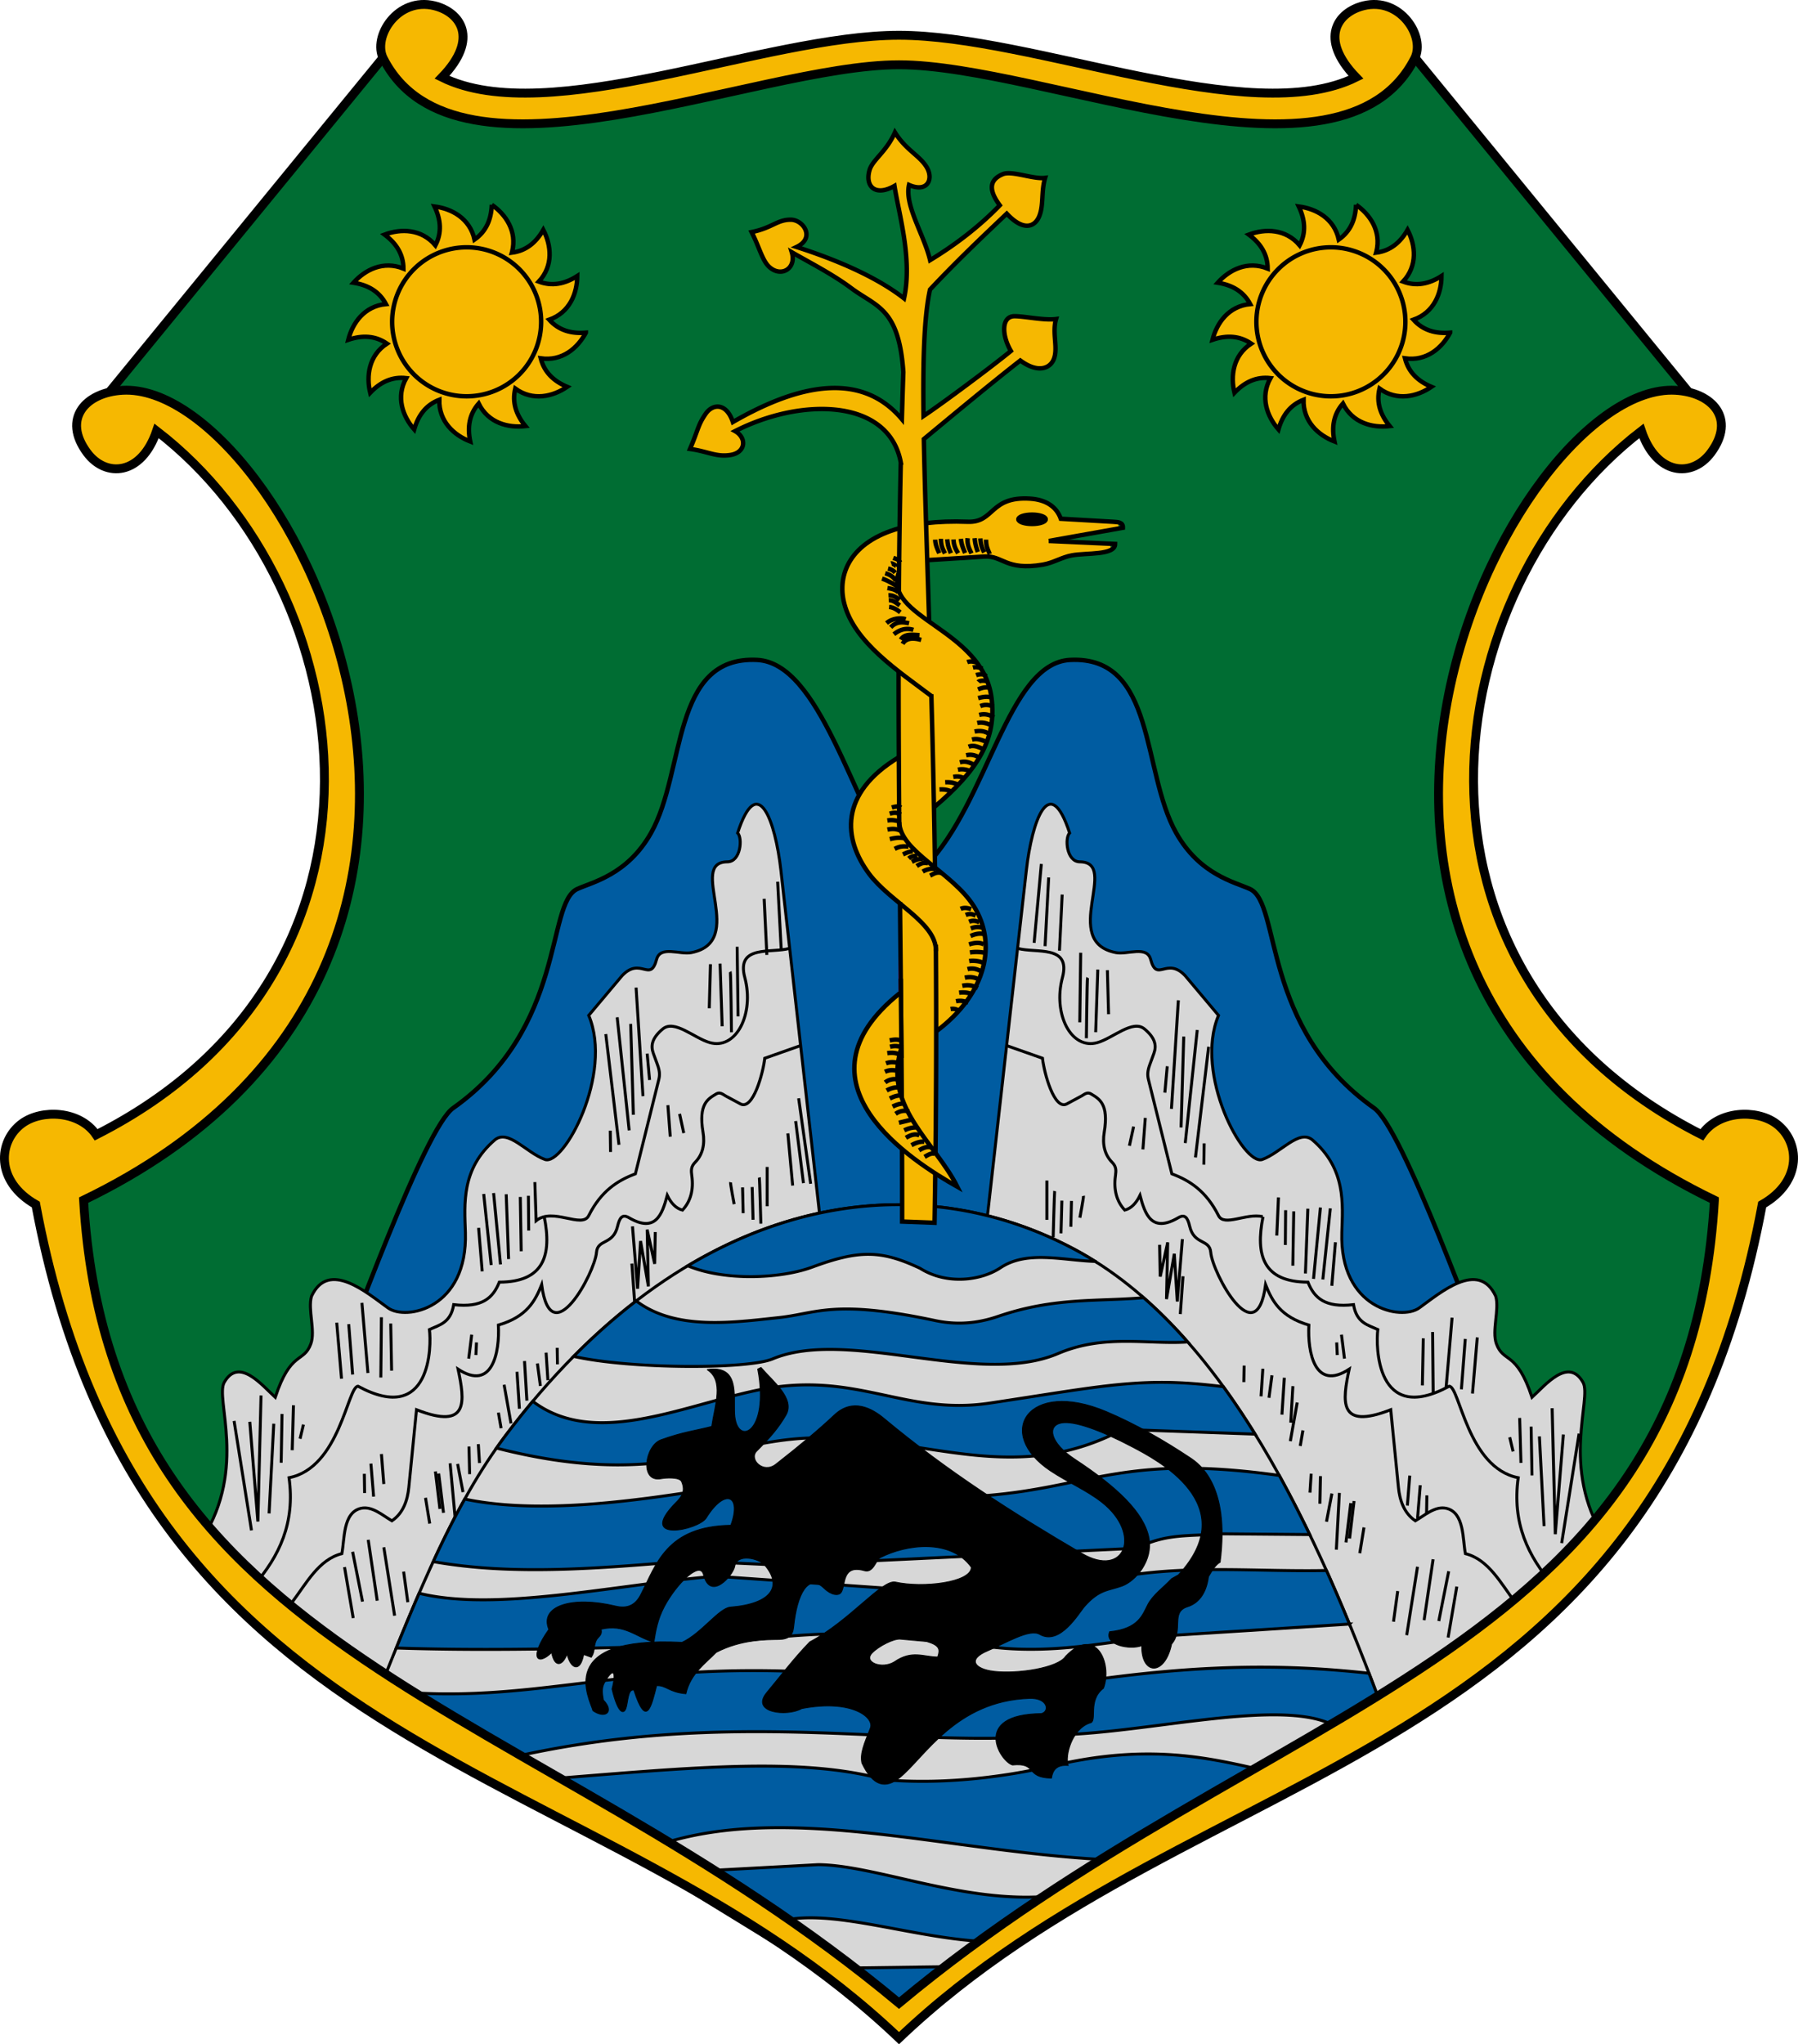
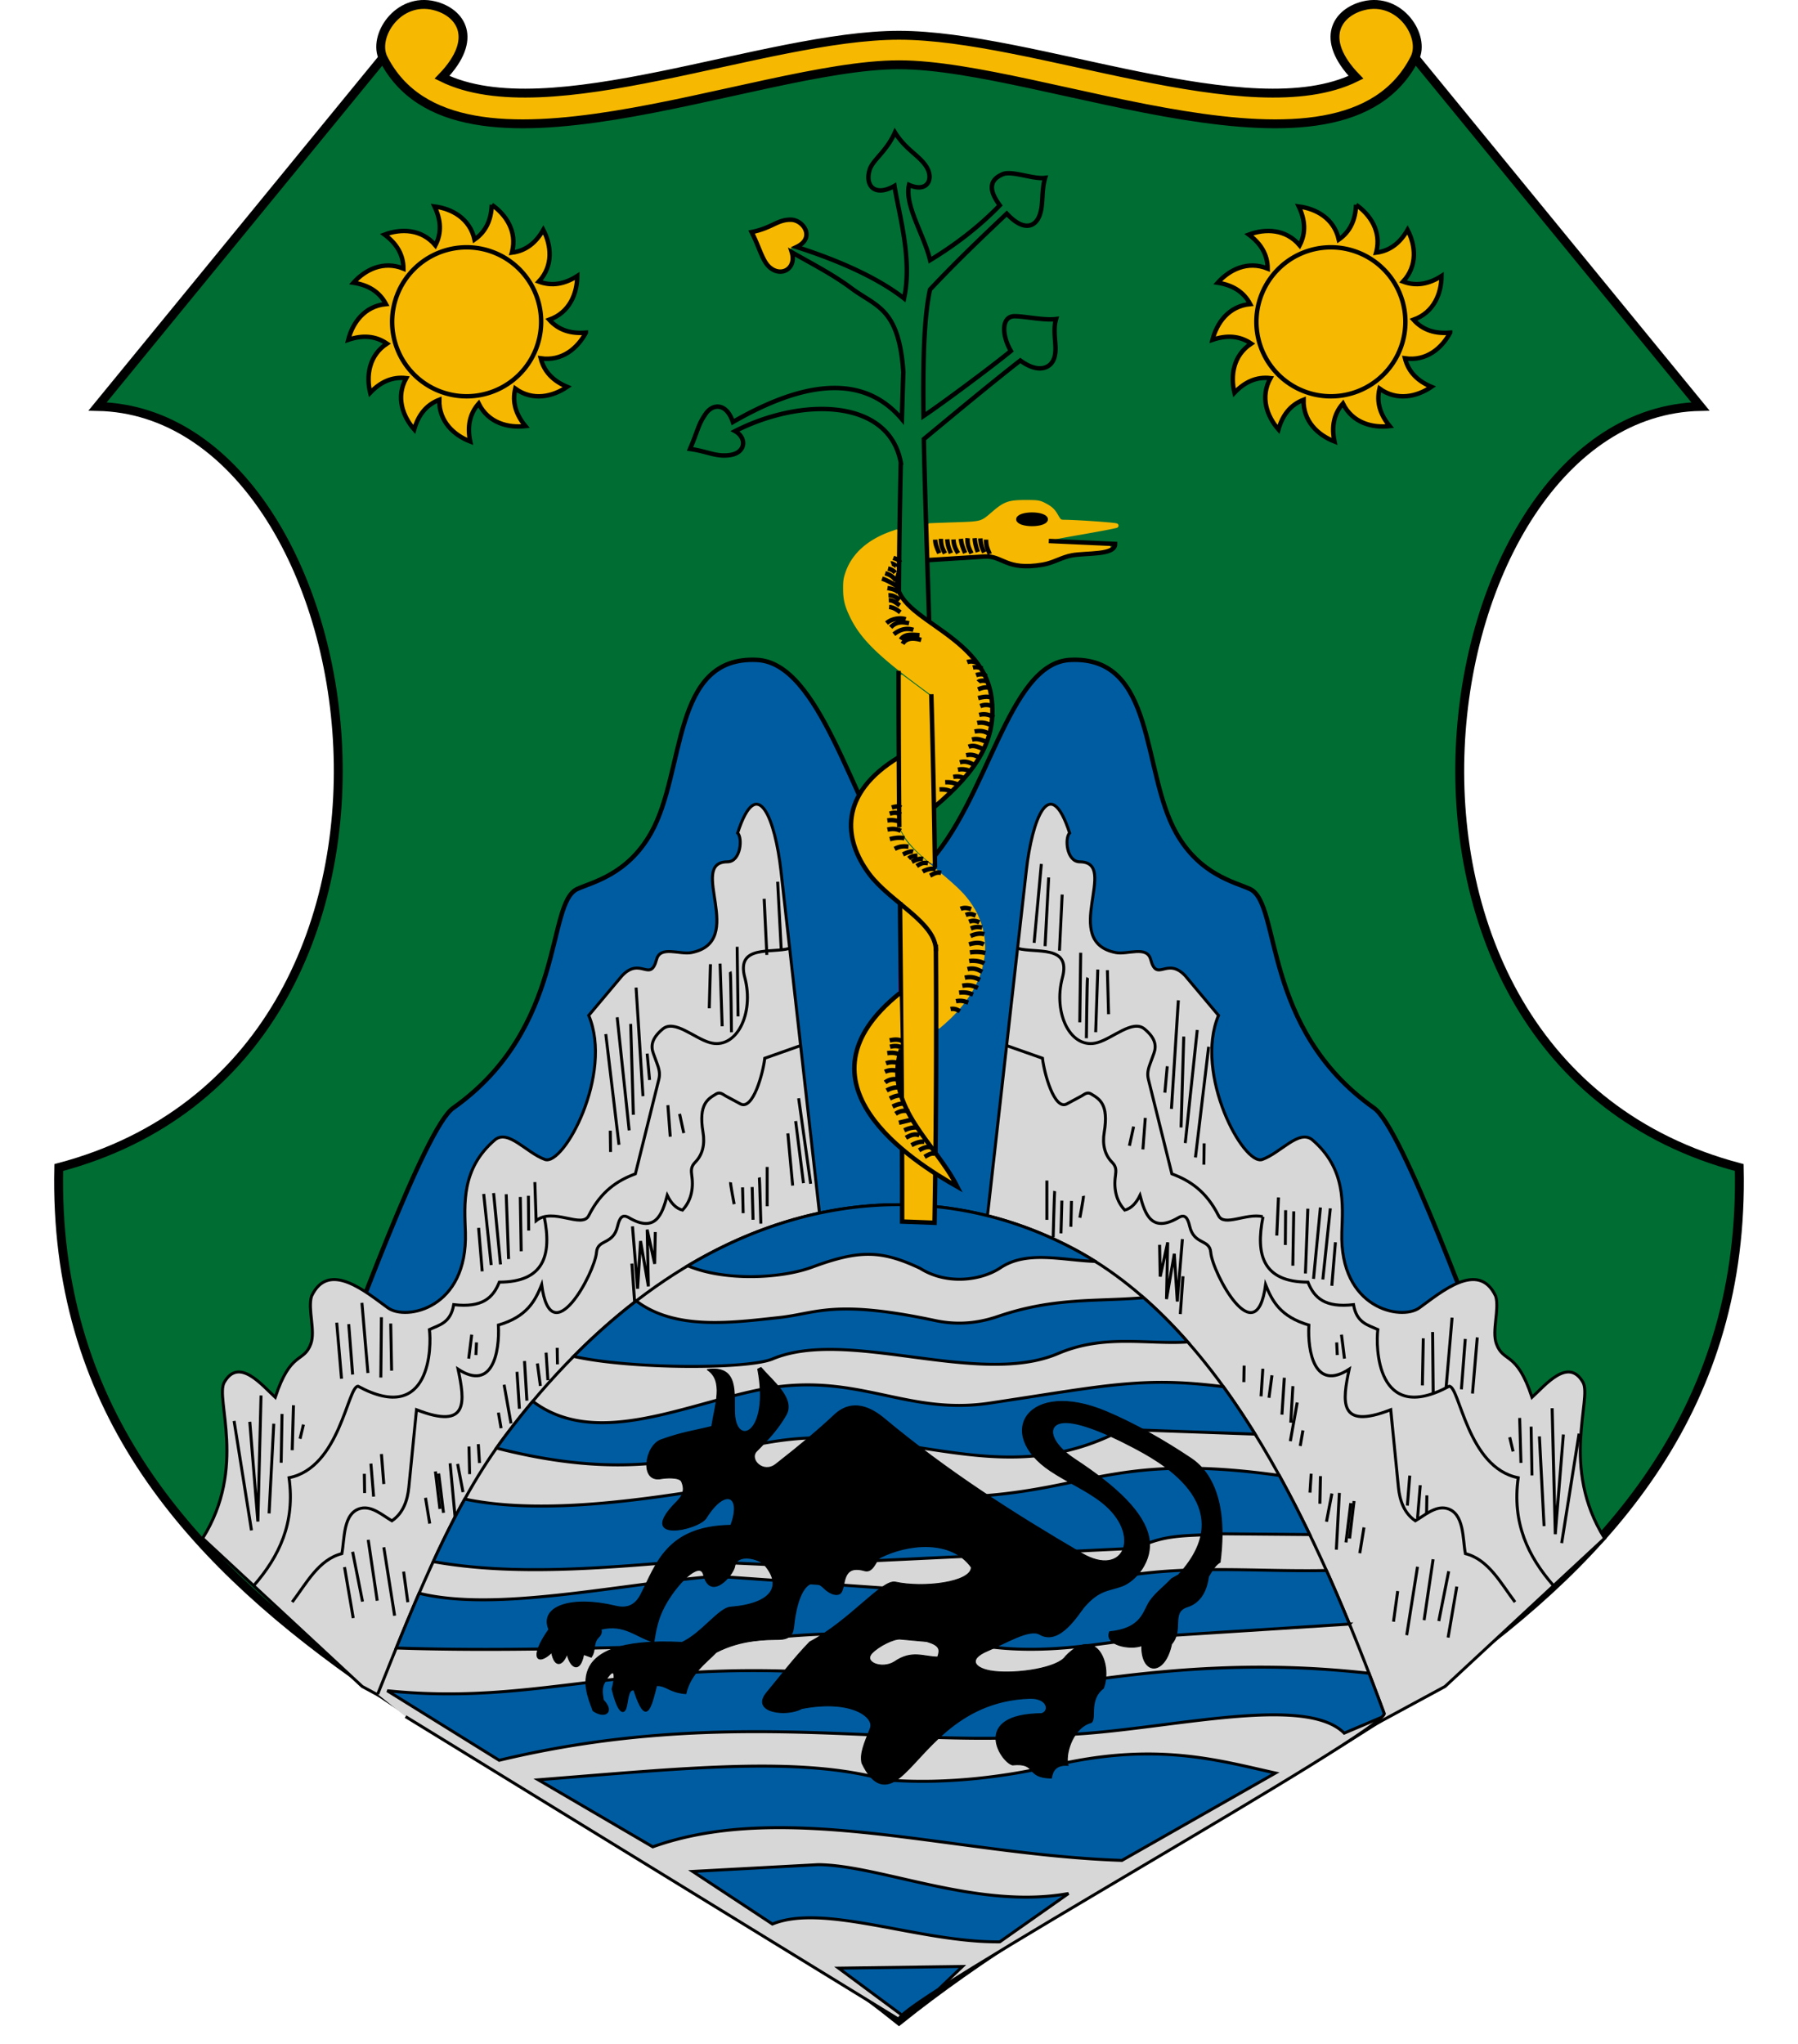
<svg xmlns="http://www.w3.org/2000/svg" width="607.478" height="690.67">
  <path d="M-2614.384 497.991c140.376-37.113 106.644-255.263 13.118-257.128l101.802-124.366c-1.455 42.786 111.381 9.848 168.97 4.723 57.588 5.125 170.424 38.063 168.97-4.723l101.801 124.366c-93.525 1.865-127.257 220.015 13.119 257.128 3.535 159.953-175.422 201.143-283.89 288.205-108.47-87.062-287.425-128.252-283.89-288.205z" style="color:#000;clip-rule:nonzero;display:inline;overflow:visible;visibility:visible;opacity:1;isolation:auto;mix-blend-mode:normal;color-interpolation:sRGB;color-interpolation-filters:linearRGB;solid-color:#000;solid-opacity:1;fill:#006d33;fill-opacity:1;fill-rule:evenodd;stroke:#000;stroke-width:3;stroke-linecap:butt;stroke-linejoin:miter;stroke-miterlimit:4;stroke-dasharray:none;stroke-dashoffset:0;stroke-opacity:1;marker:none;color-rendering:auto;image-rendering:auto;shape-rendering:auto;text-rendering:auto;enable-background:accumulate" transform="translate(2634.233 -103.534)" />
  <path style="color:#000;clip-rule:nonzero;display:inline;overflow:visible;visibility:visible;opacity:1;isolation:auto;mix-blend-mode:normal;color-interpolation:sRGB;color-interpolation-filters:linearRGB;solid-color:#000;solid-opacity:1;fill:#f6b801;fill-opacity:1;fill-rule:evenodd;stroke:#000;stroke-width:3;stroke-linecap:butt;stroke-linejoin:miter;stroke-miterlimit:4;stroke-dasharray:none;stroke-dashoffset:0;stroke-opacity:1;marker:none;color-rendering:auto;image-rendering:auto;shape-rendering:auto;text-rendering:auto;enable-background:accumulate" d="M-2156.277 123.32c3.783-7.417-4.9-20.911-17.25-17.847-8.718 2.164-15.284 11.007-2.569 24.175-35.827 17.705-109.095-14.2-154.398-14.2-45.304 0-118.571 31.905-154.399 14.2 12.716-13.168 6.149-22.01-2.57-24.175-12.349-3.064-21.032 10.43-17.249 17.846 24.673 48.364 125.246 2.1 174.218 2.1 48.97 0 149.544 46.264 174.217-2.1z" transform="translate(2634.233 -103.534)" />
  <path style="color:#000;clip-rule:nonzero;display:inline;overflow:visible;visibility:visible;opacity:1;isolation:auto;mix-blend-mode:normal;color-interpolation:sRGB;color-interpolation-filters:linearRGB;solid-color:#000;solid-opacity:1;fill:#005ca1;fill-opacity:1;fill-rule:evenodd;stroke:#000;stroke-width:1.5;stroke-linecap:butt;stroke-linejoin:miter;stroke-miterlimit:4;stroke-dasharray:none;stroke-dashoffset:0;stroke-opacity:1;marker:none;color-rendering:auto;image-rendering:auto;shape-rendering:auto;text-rendering:auto;enable-background:accumulate" d="M-2125.363 579.884c-10.102-26.224-35.156-95.65-44.716-102.044-38.182-27.104-31.24-69.095-41.85-73.953-5.107-2.339-16.943-4.787-24.914-18.93-11.769-20.881-6.723-59.93-35.853-58.463-21.218 1.068-27.655 48.06-48.792 69.654l-9.006 2.006c-15.978-23.887-26.715-70.592-47.933-71.66-29.13-1.467-24.084 37.582-35.853 58.463-7.97 14.143-19.807 16.591-24.915 18.93-10.61 4.858-3.666 46.85-41.849 73.953-9.56 6.393-34.614 75.82-44.716 102.044" transform="translate(2634.233 -103.534)" />
  <path style="color:#000;clip-rule:nonzero;display:inline;overflow:visible;visibility:visible;opacity:1;isolation:auto;mix-blend-mode:normal;color-interpolation:sRGB;color-interpolation-filters:linearRGB;solid-color:#000;solid-opacity:1;fill:#d7d7d7;fill-opacity:1;fill-rule:evenodd;stroke:#000;stroke-width:1;stroke-linecap:butt;stroke-linejoin:miter;stroke-miterlimit:4;stroke-dasharray:none;stroke-dashoffset:0;stroke-opacity:1;marker:none;color-rendering:auto;image-rendering:auto;shape-rendering:auto;text-rendering:auto;enable-background:accumulate" d="M-1716.069 964.849-1730.4 837.58c-1.889-16.775-7.832-33.466-14.619-12.612 1.72 1.639 1.088 9.725-3.44 9.745-13.659.063 6.833 26.948-12.181 30.67-3.918.768-10.479-2.46-11.753 2.294-2.146 8.009-5.373-1.017-11.609 5.446l-11.322 13.472c8.349 19.836-8.47 50.982-14.808 48.673-6.274-2.284-12.293-10.215-16.823-6.688-11.518 9.834-10.332 21.799-10.033 31.315.81 25.819-20.04 29.914-26.146 25.538-7.115-5.098-20.072-16.395-25.843-3.952-1.33 4.417 1.388 11.672-.237 16.09-2.426 6.595-6.77 2.143-12.025 18.062-4.528-4.17-12.3-13.695-17.228-5.067-3.149 5.51 7.755 28.763-7.297 52.698l53.914 50.063 26.957 14.593 44.794-62.63" transform="translate(1994.233 -543.534)" />
  <path style="color:#000;clip-rule:nonzero;display:inline;overflow:visible;visibility:visible;opacity:1;isolation:auto;mix-blend-mode:normal;color-interpolation:sRGB;color-interpolation-filters:linearRGB;solid-color:#000;solid-opacity:1;fill:none;fill-opacity:1;fill-rule:evenodd;stroke:#000;stroke-width:1;stroke-linecap:butt;stroke-linejoin:miter;stroke-miterlimit:4;stroke-dasharray:none;stroke-dashoffset:0;stroke-opacity:1;marker:none;color-rendering:auto;image-rendering:auto;shape-rendering:auto;text-rendering:auto;enable-background:accumulate" d="M-1727.432 863.94c-6.21 1.784-18.165-1.348-15.151 9.9 3.254 12.146-2.861 24.534-11.896 21.929-5.214-1.504-11.872-7.893-15.836-4.587-3.79 3.161-4.087 5.757-3.154 8.313l1.362 3.726c.857 2.344.8 3.67.43 5.16l-7.883 31.745c-5.981 2.221-11.58 5.789-15.765 14.117-2.272 4.522-12.134-2.938-17.771 1.72l-.43-13.042M-1723.733 896.796l-12.114 4.275c-.545 4.913-3.957 17.715-8.229 15.42l-4.956-2.664c-.998-.578-1.963-1.464-3.196-.717-2.805 1.701-6.083 3.37-4.484 12.941.684 4.097-.123 7.602-2.657 10.176-1.415 1.437-1.385 2.71-1.13 4.544.668 4.772-.435 8.711-3.152 11.609-2.131-.548-3.822-2.272-5.142-4.981-1.713 6.392-3.916 12.823-12.916 7.56-2.18-1.273-3.156-.194-3.87 2.867-1.502 6.444-6.748 4.205-7.124 8.851-.554 6.84-15.352 34.628-18.53 10.927-2.22 5.486-4.965 10.785-14.619 13.616.498 9.248-2.052 22.445-13.615 14.905 2.252 10.747 3.814 20.683-14.046 13.7l-2.597 26.227c-.427 4.315-1.864 8.706-5.715 11.298-3.078-1.786-6.677-5.083-10.463-4.216-6.174 1.414-5.482 10.533-6.449 15.31-7.804 1.948-11.976 10.038-16.768 16.364M-1915.14 1023.61l5.876 36.977M-1909.837 1023.897l2.73 33.69 1.067-42.576M-1901.74 1024.542l-1.576 30.312M-1898.945 1021.245l-.287 16.482M-1895.075 1018.307l-.43 15.192M-1891.707 1024.828l-1.147 4.801" transform="translate(1994.233 -543.534)" />
  <path style="color:#000;clip-rule:nonzero;display:inline;overflow:visible;visibility:visible;opacity:1;isolation:auto;mix-blend-mode:normal;color-interpolation:sRGB;color-interpolation-filters:linearRGB;solid-color:#000;solid-opacity:1;fill:none;fill-opacity:1;fill-rule:evenodd;stroke:#000;stroke-width:1;stroke-linecap:butt;stroke-linejoin:miter;stroke-miterlimit:4;stroke-dasharray:none;stroke-dashoffset:0;stroke-opacity:1;marker:none;color-rendering:auto;image-rendering:auto;shape-rendering:auto;text-rendering:auto;enable-background:accumulate" d="M-1810.363 954.615c2.62 12.952-.027 22.073-15.174 22.103-2.122 5.338-5.763 8.708-15.404 7.601-1.036 6.204-4.852 6.85-8.21 8.412.718 5.348.676 32.6-24.119 19.153-3.547.077-6.16 27.564-23.308 30.91 2.123 15.28-3.307 26.582-11.944 36.482M-1880.465 990.4l1.622 18.95M-1876.411 990.906l1.317 17.026M-1871.952 983.711l2.027 23.714M-1865.365 988.576l-.203 20.37M-1862.223 990.704l.304 15.91M-1871.141 1041.476l.1 6.486M-1868.912 1038.03l.912 11.148M-1865.365 1034.788l.81 10.134M-1877.83 1072.994l2.939 17.228M-1875.094 1067.825l3.344 16.823M-1869.824 1063.772l3.04 20.572M-1864.554 1066.305l3.648 23.106M-1857.866 1074.514l1.42 10.337M-1850.467 1049.584l1.418 8.715M-1847.123 1040.666l1.52 12.667M-1846.008 1041.375l1.621 13.276M-1842.158 1037.93l2.027 21.89M-1839.624 1038.132l1.824 9.526M-1835.773 1032.254l.203 9.324M-1832.631 1031.443l.405 6.385M-1834.86 994.453l-1.014 8.108M-1833.24 997.088l-.202 4.257M-1825.841 1020.802l.912 5.27M-1823.916 1011.378l2.331 13.073M-1819.558 1007.02l.81 12.465M-1817.024 1003.371l.81 13.378M-1812.667 1004.182l1.014 7.6M-1809.728 1000.534l.608 9.323M-1805.978 998.912l.101 5.574M-1832.53 958.375l1.216 14.695M-1830.807 946.924l2.534 24.018M-1827.463 946.62l2.331 24.12M-1823.206 947.025l.81 21.89M-1818.443 947.937l.304 18.343M-1815.707 947.532l.101 11.756M-1780.744 970.435l.912 12.77M-1780.541 957.869l1.723 21.079 1.013-16.113 2.635 15.302-.405-19.153 2.533 11.553.203-10.743M-1747.402 942.971c-.102.507 1.216 7.398 1.216 7.398M-1743.349 944.694l.203 8.716M-1740.106 944.593l.304 11.046M-1737.673 941.35c.101.405.506 15.607.506 15.607M-1735.039 937.803v13.276M-1728.046 926.453l1.622 17.633M-1725.41 922.298l2.634 20.977M-1724.398 914.596l4.054 28.882M-1768.583 916.926l.81 10.641M-1764.63 919.865l1.418 6.486M-1788.04 925.54l.1 7.196M-1789.56 892.908l4.458 37.396M-1785.71 887.233l4.054 38.206M-1781.15 889.463l.913 30.706M-1779.325 877.2l2.33 36.686M-1775.575 899.495l.81 8.919M-1754.192 869.295l-.406 14.898M-1750.95 869.093l.71 21.18M-1747.504 871.829c.203.405.406 20.471.406 20.471M-1745.173 863.418l.304 23.511M-1736.052 847.203l.912 18.95M-1731.492 841.426l1.217 23.208" transform="translate(1994.233 -543.534)" />
  <path d="m-1661.796 964.849 14.332-127.268c1.89-16.775 7.832-33.466 14.619-12.612-1.719 1.639-1.088 9.725 3.44 9.745 13.659.063-6.833 26.948 12.182 30.67 3.917.768 10.478-2.46 11.752 2.294 2.146 8.009 5.373-1.017 11.609 5.446l11.322 13.472c-8.349 19.836 8.47 50.982 14.808 48.673 6.274-2.284 12.294-10.215 16.823-6.688 11.518 9.834 10.332 21.799 10.033 31.315-.81 25.819 20.04 29.914 26.146 25.538 7.115-5.098 20.073-16.395 25.843-3.952 1.33 4.417-1.388 11.672.237 16.09 2.427 6.595 6.77 2.143 12.025 18.062 4.528-4.17 12.3-13.695 17.228-5.067 3.149 5.51-7.755 28.763 7.297 52.698l-53.914 50.063-26.957 14.593-44.794-62.63" style="color:#000;clip-rule:nonzero;display:inline;overflow:visible;visibility:visible;opacity:1;isolation:auto;mix-blend-mode:normal;color-interpolation:sRGB;color-interpolation-filters:linearRGB;solid-color:#000;solid-opacity:1;fill:#d7d7d7;fill-opacity:1;fill-rule:evenodd;stroke:#000;stroke-width:1;stroke-linecap:butt;stroke-linejoin:miter;stroke-miterlimit:4;stroke-dasharray:none;stroke-dashoffset:0;stroke-opacity:1;marker:none;color-rendering:auto;image-rendering:auto;shape-rendering:auto;text-rendering:auto;enable-background:accumulate" transform="translate(1994.233 -543.534)" />
  <path d="M-1650.432 863.94c6.21 1.784 18.164-1.348 15.15 9.9-3.254 12.146 2.861 24.534 11.896 21.929 5.215-1.504 11.872-7.893 15.837-4.587 3.79 3.161 4.087 5.757 3.153 8.313l-1.362 3.726c-.856 2.344-.8 3.67-.43 5.16l7.883 31.745c5.981 2.221 11.58 5.789 15.765 14.117 1.925 3.831 9.3-.94 14.936.348M-1654.132 896.796l12.114 4.275c.545 4.913 3.958 17.715 8.229 15.42l4.957-2.664c.997-.578 1.962-1.464 3.195-.717 2.805 1.701 6.084 3.37 4.485 12.941-.685 4.097.123 7.602 2.656 10.176 1.415 1.437 1.386 2.71 1.13 4.544-.667 4.772.435 8.711 3.152 11.609 2.132-.548 3.822-2.272 5.142-4.981 1.713 6.392 3.917 12.823 12.917 7.56 2.178-1.273 3.156-.194 3.87 2.867 1.502 6.444 6.747 4.205 7.123 8.851.554 6.84 15.352 34.628 18.53 10.927 2.22 5.486 4.966 10.785 14.62 13.616-.498 9.248 2.05 22.445 13.615 14.905-2.253 10.747-3.815 20.683 14.045 13.7l2.597 26.227c.427 4.315 1.865 8.706 5.715 11.298 3.078-1.786 6.677-5.083 10.463-4.216 6.175 1.414 5.482 10.533 6.45 15.31 7.803 1.948 11.976 10.038 16.768 16.364M-1460.725 1027.903l-5.876 36.977M-1466.027 1028.19l-2.731 33.69-1.067-42.576M-1474.125 1028.835l1.577 30.312M-1476.92 1025.538l.287 16.482M-1480.79 1022.6l.43 15.192M-1484.157 1029.121l1.146 4.802" style="color:#000;clip-rule:nonzero;display:inline;overflow:visible;visibility:visible;opacity:1;isolation:auto;mix-blend-mode:normal;color-interpolation:sRGB;color-interpolation-filters:linearRGB;solid-color:#000;solid-opacity:1;fill:none;fill-opacity:1;fill-rule:evenodd;stroke:#000;stroke-width:1;stroke-linecap:butt;stroke-linejoin:miter;stroke-miterlimit:4;stroke-dasharray:none;stroke-dashoffset:0;stroke-opacity:1;marker:none;color-rendering:auto;image-rendering:auto;shape-rendering:auto;text-rendering:auto;enable-background:accumulate" transform="translate(1994.233 -543.534)" />
  <path d="M-1567.502 954.615c-2.62 12.952.027 22.073 15.174 22.103 2.122 5.338 5.763 8.708 15.404 7.601 1.037 6.204 4.852 6.85 8.21 8.412-.718 5.348-.676 32.6 24.119 19.153 3.548.077 6.16 27.564 23.309 30.91-2.123 15.28 3.306 26.582 11.943 36.482M-1495.113 995.396l-1.622 18.952M-1499.167 995.903l-1.317 17.026M-1503.626 988.708l-2.027 23.714M-1510.213 993.572l.202 20.37M-1513.355 995.7l-.304 15.911M-1512.15 1048.766l-.101 6.486M-1514.38 1045.32l-.912 11.148M-1517.927 1042.078l-.81 10.134M-1502.035 1079.567l-2.939 17.228M-1504.771 1074.399l-3.344 16.822M-1510.04 1070.345l-3.041 20.572M-1515.31 1072.879l-3.649 23.106M-1522 1081.087l-1.418 10.337M-1533.397 1059.584l-1.42 8.715M-1536.742 1050.666l-1.52 12.667M-1537.856 1051.375l-1.622 13.276M-1541.707 1047.93l-1.024 19.166M-1544.24 1048.132l-1.825 9.526M-1548.092 1042.254l-.203 9.324M-1551.234 1041.443l-.405 6.385M-1540.998 994.453l1.014 8.108M-1542.62 997.088l.203 4.257M-1554.024 1026.802l-.912 5.27M-1555.949 1017.378l-2.33 13.073M-1560.307 1009.02l-.81 12.465M-1564.482 1008.189l-1.013 7.6M-1567.564 1005.974l-.608 9.323M-1573.887 1004.912l-.1 5.574M-1543.042 963.248l-1.216 14.695M-1544.765 951.797l-2.533 24.018M-1548.11 951.493l-2.33 24.12M-1552.366 951.898l-.81 21.89M-1557.129 952.81l-.304 18.343M-1559.865 952.405l-.101 11.755M-1594.542 974.735l-.912 12.769M-1594.744 962.168l-1.723 21.08-1.013-16.114-2.635 15.303.405-19.154-2.534 11.553-.202-10.742M-1628.17 947.558c.102.506-1.216 7.398-1.216 7.398M-1632.224 949.28l-.202 8.716M-1635.466 949.18l-.304 11.045M-1637.899 945.936c-.101.406-.506 15.607-.506 15.607M-1640.534 942.39v13.275M-1607.276 921.226l-.81 10.64M-1611.228 924.165l-1.419 6.486M-1587.394 929.827l-.102 7.195M-1585.874 897.195l-4.46 37.395M-1589.725 891.52l-4.054 38.206M-1594.286 893.75l-.912 30.706M-1596.11 881.487l-2.33 36.686M-1599.86 903.782l-.81 8.918M-1620.09 871.302l.405 14.897M-1623.333 871.1l-.71 21.18M-1626.779 873.835c-.202.406-.405 20.472-.405 20.472M-1629.11 865.424l-.304 23.511M-1635.364 845.77l-.912 18.95M-1639.925 839.993l-1.216 23.207M-1562.287 948.08l-.573 12.9M-1642.402 835.431l-2.437 26.657M-1557.414 1011.858l-.716 12.325" style="color:#000;clip-rule:nonzero;display:inline;overflow:visible;visibility:visible;opacity:1;isolation:auto;mix-blend-mode:normal;color-interpolation:sRGB;color-interpolation-filters:linearRGB;solid-color:#000;solid-opacity:1;fill:none;fill-opacity:1;fill-rule:evenodd;stroke:#000;stroke-width:1;stroke-linecap:butt;stroke-linejoin:miter;stroke-miterlimit:4;stroke-dasharray:none;stroke-dashoffset:0;stroke-opacity:1;marker:none;color-rendering:auto;image-rendering:auto;shape-rendering:auto;text-rendering:auto;enable-background:accumulate" transform="translate(1994.233 -543.534)" />
  <path style="color:#000;clip-rule:nonzero;display:inline;overflow:visible;visibility:visible;opacity:1;isolation:auto;mix-blend-mode:normal;color-interpolation:sRGB;color-interpolation-filters:linearRGB;solid-color:#000;solid-opacity:1;fill:#d7d7d7;fill-opacity:1;fill-rule:evenodd;stroke:#000;stroke-width:1;stroke-linecap:butt;stroke-linejoin:miter;stroke-miterlimit:4;stroke-dasharray:none;stroke-dashoffset:0;stroke-opacity:1;marker:none;color-rendering:auto;image-rendering:auto;shape-rendering:auto;text-rendering:auto;enable-background:accumulate" d="M-1866.633 975.934c14.116-35.332 25.885-64.315 43.131-87.276 60.635-80.723 135.437-93.296 192.215-63.068 51.304 27.314 82.31 96.1 104.693 156.803 1.96 5.314-165.735 98.277-163.9 103.434l-166.709-102.322" transform="translate(1994.233 -403.534)" />
  <path style="color:#000;clip-rule:nonzero;display:inline;overflow:visible;visibility:visible;opacity:1;isolation:auto;mix-blend-mode:normal;color-interpolation:sRGB;color-interpolation-filters:linearRGB;solid-color:#000;solid-opacity:1;fill:#005ca1;fill-opacity:1;fill-rule:evenodd;stroke:#000;stroke-width:1;stroke-linecap:butt;stroke-linejoin:miter;stroke-miterlimit:4;stroke-dasharray:none;stroke-dashoffset:0;stroke-opacity:1;marker:none;color-rendering:auto;image-rendering:auto;shape-rendering:auto;text-rendering:auto;enable-background:accumulate" d="M286.195 727.295c-22.875.207-46.67 6.728-69.992 20.64 12.527 5.263 31.513 4.34 42.018.456 15.931-5.891 23.345-5.785 36.482.406 9.053 5.698 20.642 4.136 27.16-.203 8.979-5.978 20.957-2.494 32.03-2.13a113.282 113.282 0 0 0-7.123-4.134c-18.63-9.919-39.2-15.228-60.575-15.035zm84.012 31.418c-15.887 1.359-30.123-.198-49.154 6.299-5.226 1.784-12.362 3.315-21.282 1.418-34.273-7.29-40.077-2.378-52.699-1.014-15.89 1.718-35.093 4.407-48.29-5.615-7.143 5.495-14.207 11.73-21.15 18.738 18.988 4.318 58.724 4.414 67.212.863 25.517-10.675 69.5 9.672 96.478-1.824 15.614-6.653 29.876-3.007 43.787-3.896-4.733-5.385-9.694-10.402-14.902-14.97zm6.992 28.601c-16.353-.1-30.797 2.789-59.03 7.016-29.062 4.352-45.349-11.399-78.825-4.299-25.815 5.475-54.848 19.355-75.514 3.686a278.296 278.296 0 0 0-9.273 11.68 160.113 160.113 0 0 0-2.989 4.124c62.724 16.031 80.016-7.476 119.594-2.865 30.678 1.572 58.572 14.306 92.01-3.44l44.693 1.587c-3.427-5.53-6.996-10.887-10.724-16.02-7.432-.951-13.85-1.431-19.942-1.469zm8.354 29.01c-34.72-.185-46.278 10.598-89.168 9.822l-58.76-5.158c-30.489 5.185-68.584 11.692-96.78 5.762-3.708 6.655-7.217 13.698-10.642 21.133 27.097 4.84 56.673 2.238 86.21-.238l31.243 1.433 120.389-5.732c9.662-5.135 18.265-3.92 27.23-4.873l31.053.265c-3.27-6.78-6.688-13.462-10.285-19.97-12.088-1.694-21.984-2.398-30.49-2.444zm7.781 34.258c-10.932.068-21.97.663-33.314 2.795l-69.08 4.014-65.354-4.586c-34.274 2.932-74.106 12.163-100.156 5.775-2.564 5.923-5.123 12.105-7.717 18.484 36.587 1.238 70.443-.256 105.293-.755 50.533-7.573 64.293-2.564 87.71-.86 23.391 4.683 43.14.259 63.636-2.293l65.406-4.176a609.65 609.65 0 0 0-7.778-18.101c-12.955.268-25.728-.377-38.646-.297zm18.197 32.957c-17.838-.099-37.812 1.255-62.117 4.809l-92.012-3.153c-64.771-3.291-93.73 11.324-142.746 6.305l37.836 23.506c78.85-18.928 137.06-3.277 189.182-8.6 32.68-.768 82.513-14.44 96.312-.574l12.623-5.35c.647-.636.948-1.095.854-1.35-1.649-4.47-3.36-8.992-5.108-13.53-11.068-1.22-22.43-1.994-34.824-2.063zm-40.86 29.332c-9.308.077-19.768 1.225-31.862 4.14-13.234 3.076-34.489 6.387-55.895 4.587-28.878-8.048-67.094-3.97-117.236 0l38.697 22.644c45.167-16.116 101.759 2.688 158.512 4.586l51.88-29.523c-12.747-2.824-26.323-6.581-44.095-6.434zm-110.401 37.39-42.424 2.294 26.945 17.771c17.579-7.163 49.695 6.289 76.818 6.02l23.22-16.338c-30.434 5.576-63.48-9.57-84.56-9.746zm48.728 34.397-41.85.574 21.43 15.875c1.851-1.735 6.214-4.772 12.297-8.7l8.123-7.749z" transform="translate(16.175 -320.274)" />
  <path d="M-2330.494 385.82v77.967" style="color:#000;clip-rule:nonzero;display:inline;overflow:visible;visibility:visible;opacity:1;isolation:auto;mix-blend-mode:normal;color-interpolation:sRGB;color-interpolation-filters:linearRGB;solid-color:#000;solid-opacity:1;fill:none;fill-opacity:1;fill-rule:evenodd;stroke:#f0f;stroke-width:.3;stroke-linecap:butt;stroke-linejoin:miter;stroke-miterlimit:4;stroke-dasharray:none;stroke-dashoffset:0;stroke-opacity:1;marker:none;color-rendering:auto;image-rendering:auto;shape-rendering:auto;text-rendering:auto;enable-background:accumulate" transform="translate(2634.233 -103.534)" />
-   <path style="color:#000;clip-rule:nonzero;display:inline;overflow:visible;visibility:visible;opacity:1;isolation:auto;mix-blend-mode:normal;color-interpolation:sRGB;color-interpolation-filters:linearRGB;solid-color:#000;solid-opacity:1;fill:#f6b801;fill-opacity:1;fill-rule:evenodd;stroke:#000;stroke-width:3;stroke-linecap:butt;stroke-linejoin:miter;stroke-miterlimit:4;stroke-dasharray:none;stroke-dashoffset:0;stroke-opacity:1;marker:none;color-rendering:auto;image-rendering:auto;shape-rendering:auto;text-rendering:auto;enable-background:accumulate" d="M-2055 509.01c-168.235-81.263-68.08-276.672-13.163-273.613 12.47.694 20.522 9.582 11.989 21.083-6.328 8.53-18.391 7.735-23.491-7.354-69.656 53.607-88.345 182.736 20.408 237.805 5.575-8.22 18.458-8.687 25.06-3.82 8.076 5.95 9.172 19.492-4.652 27.391-35.813 192.138-190.096 184.921-291.645 281.63-101.55-96.709-255.833-89.492-291.645-281.63-13.825-7.9-12.73-21.44-4.653-27.392 6.602-4.866 19.486-4.4 25.06 3.82 108.753-55.068 90.064-184.197 20.409-237.804-5.1 15.089-17.164 15.883-23.492 7.354-8.533-11.5-.482-20.389 11.989-21.083 54.917-3.059 155.072 192.35-13.162 273.614 9.034 155.387 151.38 167.877 275.494 271.296 124.113-103.419 266.46-115.909 275.494-271.296z" transform="translate(2634.233 -103.534)" />
  <path style="color:#000;clip-rule:nonzero;display:inline;overflow:visible;visibility:visible;opacity:1;isolation:auto;mix-blend-mode:normal;color-interpolation:sRGB;color-interpolation-filters:linearRGB;solid-color:#000;solid-opacity:1;fill:#000;fill-opacity:1;fill-rule:evenodd;stroke:#000;stroke-width:.3;stroke-linecap:butt;stroke-linejoin:miter;stroke-miterlimit:4;stroke-dasharray:none;stroke-dashoffset:0;stroke-opacity:1;marker:none;color-rendering:auto;image-rendering:auto;shape-rendering:auto;text-rendering:auto;enable-background:accumulate" d="M-1755.339 786.268c10.963-1.667 8.969 8.362 9.299 14.906.573 11.367 11.929 6.636 7.823-15.076l1.097-.546c3.954 4.636 11.614 10.516 8.439 16.052-2.485 4.332-5.476 7.768-9.89 12.182-2.735 2.736 2.17 7.817 6.46 4.46 8.278-6.477 14.603-11.768 19.768-16.642 6.234-5.882 12.79-2.17 16.769 1.146 21.592 17.989 43.47 31.908 66.787 45.576 14.655 8.59 20.433-6.508 6.88-17.199-5.197-4.098-11.458-6.704-17.343-10.605-19.165-12.705-7.717-31.24 18.775-20.065 9.847 4.153 19.607 9.776 28.378 15.622 2.916 1.944 13.48 9.165 10.099 35.257-1.481.84-2.456 2.41-3.937 4.872-.798 6.174-3.74 9.12-7.099 10.176-5.787 1.821-1.203 7.79-5.37 12.612-2.292 10.98-10.297 10.485-10.067.539-3.985 1.505-12.725-.206-10.857-4.695 9.812-1.024 11.073-5.667 12.899-9.172 1.756-3.374 5.344-5.832 8.026-8.743l2.293-1.29c21.993-23.815-7.346-38.922-15.622-43.282-10.64-5.606-19.57-8.853-23.865-8.07-4.974.905-3.942 6.705 4.517 12.26 14.26 9.367 23.424 18.094 25.028 26.606 1.431 7.6-4.418 14.547-9.147 16.262-4.465 1.619-7.535 1.159-12.56 6.83-1.979 2.232-8.304 13.438-15.217 9.459-3.457-1.99-11.437 2.98-17.628 5.59-6.955 2.93-4.282 6.162 2.174 6.926 8.092.958 21.695-1.177 24.214-5.063 10.151-10.67 15.922 2.39 12.805 10.749-5.56 4.221-1.83 11.387-4.621 11.752-6.053 2.043-8.438 11.023-7.341 14.332-3.906-.285-5.213 1.629-5.625 4.3-9.044-.165-4.555-5.292-13.15-4.444-4.115-1.088-14.028-17.082 9.745-17.341 2.87-.69 2.307-5.376-4.013-5.16-24.936.854-35.312 19.876-43.843 26.777-4.683 3.788-8.972 3.096-12.768-4.92-.678-3.311.745-6.45 2.867-11.824 1.402-3.552-6.21-9.856-23.218-6.593-4.993 2.842-17.478 1.405-11.753-5.446 4.874-5.832 8.8-11.18 14.476-17.055 13.591-7.166 24.429-21.196 28.95-20.208 9.358 2.043 25.604.133 25.655-5.017-6.951-9.698-21.804-7.83-30.742-3.296-1.53.776-2.331 5.307-5.375 4.443-7.74-2.198-6.262 4.857-7.859 7.303-.85 1.3-3.37.976-5.75-1.349-5.326-5.202-9.192 1.746-10.325 13.107-.272 2.72-1.62 4.093-4.873 4.157-4.163.081-12.668-.09-21.283 4.371-3.567 3.719-8.64 7.05-10.248 13.974-5.732-.478-6.592-2.876-9.889-2.723-1.767 7.012-3.463 14.595-7.667 1.498-2.13-.5-1.97 4.25-2.72 6.233-.714 1.89-2.613 1.995-4.661-6.585 1.26-4.672 1.027-8.494-2.58-2.15-1.157 2.035-.59 4.227-.358 5.876 3.87 4 .608 6.47-3.512 3.583-1.015-3.782-13.378-25.302 30.097-23.074 6.593-3.057 12.442-11.58 16.339-11.896 14.116-1.143 17.585-7.176 11.609-14.188-1.952-2.29-9.404-4.139-10.176.43-.494 2.923-8.204 11.955-10.534 2.723-1.188-4.708-9.2 3.187-13.257 10.892-2.223 4.222-2.876 7.978-3.511 11.967-6.004-1.688-9.787-6.275-17.844-4.37.541 2.209-1.087 2.463-1.7 3.919-.879 2.088-.24 3.497-1.596 5.54l-2.58-.932c-1.167 6.44-4.55 4.725-5.59-.215-1.258 3.673-4.114 5.232-5.23-.43-4.763 4.645-7.816 1.885-.932-7.811-3.283-7.916 7.823-11.433 22.501-7.883 4.218 1.02 6.835-.484 8.6-3.941 5.166-10.12 8.609-23.04 30.383-23.361 3.757-10.235-2.024-12.64-8.312-2.508-2.575 4.148-23.86 8.61-10.176-5.232 1.641-1.66 3.337-3.565 1.863-7.022-.69-1.619-5.497-1.274-6.88-1.003-7.418 1.452-5.576-11.12-.071-13.114 7.306-2.646 11.5-3.068 17.127-4.515 1.053-7.22 4.227-15.54-1.577-19.205" transform="translate(1994.233 -323.534)" />
  <path style="color:#000;clip-rule:nonzero;display:inline;overflow:visible;visibility:visible;opacity:1;isolation:auto;mix-blend-mode:normal;color-interpolation:sRGB;color-interpolation-filters:linearRGB;solid-color:#000;solid-opacity:1;fill:#d7d7d7;fill-opacity:1;fill-rule:evenodd;stroke:#000;stroke-width:.3;stroke-linecap:butt;stroke-linejoin:miter;stroke-miterlimit:4;stroke-dasharray:none;stroke-dashoffset:0;stroke-opacity:1;marker:none;color-rendering:auto;image-rendering:auto;shape-rendering:auto;text-rendering:auto;enable-background:accumulate" d="M-1677.417 883.372c.87-2.546.742-3.944-3.707-5.245l-8.929-.811c-2.215-.201-7.257 2.337-9.516 4.662-3.106 3.196 3.35 5.61 7.5 3.04 5.93-4.135 9.928-1.645 14.652-1.646z" transform="translate(1994.233 -323.534)" />
  <g transform="translate(1614.233 -103.534)">
-     <path style="opacity:1;fill:#f6b801;fill-opacity:1;fill-rule:evenodd;stroke:#f6b801;stroke-width:1.5;stroke-linecap:butt;stroke-linejoin:round;stroke-miterlimit:4;stroke-dasharray:none;stroke-dashoffset:0;stroke-opacity:1" d="M673.573 225.923c-1.547-1.3-3.316-3.082-3.93-3.959l-1.118-1.595.036-10.73c.02-5.902.14-15.825.269-22.05.222-10.722.205-11.423-.322-13.328-1.655-5.99-5.425-10.461-11.266-13.358-10.733-5.323-26.965-4.159-43.05 3.087-1.941.875-3.529 1.68-3.529 1.788 0 .11.589.614 1.308 1.12 2.204 1.554 2.614 3.531 1.034 4.995-1.802 1.67-4.502 1.766-10.33.368-2.266-.543-4.172-1.04-4.237-1.105-.255-.255 3-8.182 3.995-9.73 1.744-2.713 3.715-3.459 5.666-2.144.912.614 2.265 2.762 2.637 4.187.17.647.237.625 3.418-1.103 8.73-4.74 16.145-7.69 23.201-9.226 2.486-.541 3.848-.648 8.278-.65 4.65-.002 5.603.079 7.74.659 5.253 1.427 9.473 4.026 13.498 8.314l2.554 2.721.014-2.56c.008-1.407.126-5.526.26-9.152.384-10.289-.617-16.917-3.424-22.682-1.92-3.943-3.97-6.026-9.606-9.751a521.072 521.072 0 0 1-7.483-5.047c-1.75-1.212-6.588-4.142-10.749-6.51-4.161-2.37-7.417-4.308-7.236-4.308.567-.001 10.398 3.426 14.146 4.932 8.13 3.267 16.559 7.736 21.886 11.605 1.396 1.014 2.576 1.803 2.622 1.753.046-.049.312-1.38.593-2.956 1.033-5.814.618-14.482-1.142-23.854-2.063-10.988-2.58-13.703-2.619-13.772-.024-.042-.928.337-2.01.843-2.731 1.279-4.468 1.279-5.61 0-.705-.788-.821-1.156-.821-2.586 0-2.178.63-3.383 3.817-7.305 1.388-1.708 2.921-3.752 3.408-4.543l.885-1.438.728.96c.816 1.075 2.912 3.181 5.978 6.006 2.73 2.515 3.815 4.238 3.815 6.059 0 2.628-1.726 3.405-5.006 2.251l-1.553-.545-.2.904c-.369 1.663-.168 4.919.452 7.35.339 1.325 1.753 5.262 3.143 8.75 1.39 3.487 2.795 7.283 3.12 8.435.327 1.152.652 2.154.724 2.225.206.206 1.163-.363 5.913-3.52 5.526-3.674 10.885-7.925 15.347-12.176 1.885-1.796 3.531-3.43 3.657-3.632.141-.225-.044-.724-.482-1.3-1.035-1.356-2.178-3.947-2.18-4.942-.003-1.238.944-2.61 2.267-3.284 1.54-.786 3.577-.753 8.18.133 2.042.393 4.146.715 4.674.715.529 0 .89.115.803.256-.087.14-.347 2.366-.577 4.945-.481 5.395-.946 7.037-2.342 8.262-1.767 1.551-4.095.924-7.318-1.97l-1.619-1.454-7.267 6.978c-3.997 3.837-9.99 9.747-13.32 13.133l-6.052 6.156-.47 2.557c-.729 3.968-1.277 9.943-1.601 17.462-.313 7.24-.412 24.794-.14 24.794.73 0 26.718-19.174 30.237-22.31l1.18-1.051-.852-1.72c-1.137-2.293-1.484-3.653-1.485-5.826-.001-1.624.086-1.902.836-2.652 1.012-1.012 1.135-1.016 7.618-.26 2.68.312 5.324.569 5.876.57l1.003.002v5.66c0 6.33-.241 7.353-1.983 8.415-1.825 1.113-5.224.472-7.868-1.483-.471-.348-1.028-.567-1.237-.487-.572.22-12.373 9.709-23.458 18.863l-9.827 8.115.192 8.333c.267 11.583 1.27 44.628 1.472 48.534.095 1.841.056 3.225-.091 3.225-.142 0-1.523-1.065-3.07-2.365z" transform="translate(-1978.058 83.26)" />
    <path style="opacity:1;fill:#f6b801;fill-opacity:1;fill-rule:evenodd;stroke:#f6b801;stroke-width:1.5;stroke-linecap:butt;stroke-linejoin:round;stroke-miterlimit:4;stroke-dasharray:none;stroke-dashoffset:0;stroke-opacity:1" d="M625.402 110.512c-.485-.296-1.285-1.027-1.778-1.625-.903-1.096-4.555-9.202-4.272-9.485.083-.083 1.162-.514 2.396-.957a85.278 85.278 0 0 0 4.537-1.813c3.14-1.38 4.781-1.561 6.447-.712 2.197 1.12 3.15 3.324 2.188 5.059-.457.823-2.644 2.334-3.379 2.334-.294 0-.772.149-1.062.33-.485.303-.497.436-.14 1.622.727 2.413.328 4.335-1.106 5.34-.868.608-2.757.562-3.83-.093zM676.565 309.603c-3.075-2.626-5.75-5.624-6.871-7.7l-.978-1.812-.218-13.185c-.12-7.252-.186-18.752-.147-25.556l.07-12.371 4.658 3.483 4.658 3.483v2.502c0 1.376.13 7.633.29 13.904.383 15.023.835 38.894.738 38.99-.042.042-1.032-.74-2.2-1.738z" transform="translate(-1978.058 83.26)" />
    <path style="opacity:1;fill:#f6b801;fill-opacity:1;fill-rule:evenodd;stroke:#f6b801;stroke-width:1.5;stroke-linecap:butt;stroke-linejoin:round;stroke-miterlimit:4;stroke-dasharray:none;stroke-dashoffset:0;stroke-opacity:1" d="m680.826 352.911-.08-14.154-1.087-2.2c-1.441-2.916-4.325-5.94-11.094-11.638-8.162-6.869-11.13-10.2-13.688-15.368-5.518-11.15-2.077-22.147 9.47-30.26l2.068-1.453.08 2.814c.045 1.548.174 6.626.287 11.286l.206 8.47 1.072 2.168c1.476 2.986 3.842 5.447 10.812 11.243 7.269 6.044 9.618 8.265 11.786 11.143 6.108 8.105 6.937 18.087 2.292 27.597-2.208 4.52-5.918 9.185-10.404 13.081l-1.64 1.425-.08-14.154z" transform="translate(-1978.058 83.26)" />
    <path style="opacity:1;fill:#f6b801;fill-opacity:1;fill-rule:evenodd;stroke:#f6b801;stroke-width:1.5;stroke-linecap:butt;stroke-linejoin:round;stroke-miterlimit:4;stroke-dasharray:none;stroke-dashoffset:0;stroke-opacity:1" d="M676.59 403.774c-3.17-4.552-5.247-8.03-6.295-10.546l-.846-2.029-.334-31.592c-.184-17.376-.258-31.669-.165-31.762.414-.415 6.786 5.803 8.263 8.063 2.083 3.187 1.968.876 1.887 37.987l-.073 33.376-2.436-3.497zM670.786 432.165l-1.361-.107v-10.734c0-5.903.065-10.733.145-10.733.08 0 1.228.826 2.551 1.835a118.237 118.237 0 0 0 4.584 3.305l2.179 1.47v5.394c0 2.967-.084 6.381-.186 7.588l-.185 2.193-3.183-.052c-1.75-.028-3.795-.1-4.544-.159zM680.077 283.239c-.37-15.075-.752-28.416-.816-28.443-.035-.015-2.606-1.922-5.712-4.237-12.911-9.623-18.476-15.22-21.724-21.853-1.886-3.85-2.397-5.896-2.4-9.602-.003-2.545.119-3.363.786-5.292 2.096-6.065 7.27-10.665 15.03-13.365l1.523-.53-.17 7.372a5789.83 5789.83 0 0 1-.233 9.808c-.056 2.175.026 2.622.77 4.157 1.241 2.567 5.07 6.181 11.065 10.446 8.542 6.078 12.14 9.22 15.112 13.201 5.946 7.963 6.53 19.535 1.474 29.238-2.341 4.494-7.876 11.158-12.833 15.453l-1.681 1.456-.191-7.81zM706.39 210.126c-.446-.112-2.179-.752-3.851-1.423-3.442-1.382-5.33-1.47-15.607-.726-3.121.227-6.45.413-7.398.415l-1.723.004v-5.27c0-2.898.046-5.29.102-5.315.055-.026 3.84-.169 8.411-.319 9.348-.306 9.195-.263 13.175-3.705 3.862-3.34 5.25-3.835 10.742-3.835 4.414 0 4.78.064 6.891 1.216 1.711.933 2.513 1.708 3.446 3.33 1.144 1.99 1.312 2.116 2.837 2.127 4.412.03 18.026 1.003 17.56 1.254-.294.157-5.596 1.172-11.783 2.253-10.843 1.896-11.249 2-11.249 2.886 0 .722.238.928 1.115.96.613.022 5.401.26 10.64.528 8.184.42 9.361.559 8.35.987-.647.274-3.657.692-6.688.93-4.305.337-6.267.697-8.958 1.643-5.812 2.043-7.321 2.35-11.35 2.305-2.118-.023-4.216-.133-4.662-.245z" transform="translate(-1978.058 83.26)" />
    <path style="color:#000;clip-rule:nonzero;display:inline;overflow:visible;visibility:visible;opacity:1;isolation:auto;mix-blend-mode:normal;color-interpolation:sRGB;color-interpolation-filters:linearRGB;solid-color:#000;solid-opacity:1;fill:none;fill-opacity:1;fill-rule:evenodd;stroke:#000;stroke-width:1.5;stroke-linecap:butt;stroke-linejoin:miter;stroke-miterlimit:4;stroke-dasharray:none;stroke-dashoffset:0;stroke-opacity:1;marker:none;color-rendering:auto;image-rendering:auto;shape-rendering:auto;text-rendering:auto;enable-background:accumulate" d="M-1310.63 330.183c-.01 17.67.09 35.252.234 52.799m.234 25.334c.357 35.885.778 71.719.727 107.93l10.946.407c.584-34.249.662-65.52.446-93.945m-.288-26.148a4415.633 4415.633 0 0 0-1.245-58.473m-.716-24.322c-.758-24.418-1.485-44.966-1.809-61.88 11.203-9.274 22.51-18.678 32.594-26.552 5.895 4.35 9.983 2.721 11.273-.362 1.606-3.835-.612-8.794.8-13.64-4.007.52-10.542-.95-13.956-.965-4.64-.02-4.394 6.516-1.299 11.748-6.566 5.377-23.127 17.703-29.535 21.982-.233-19.737.257-33.839 2.207-42.736 9.097-9.685 17.5-17.63 25.928-25.64 5.845 6.258 9.555 4.263 10.943.947 1.606-3.836.605-8.187 2.016-13.033-4.006.52-11.222-2.521-14.26-1.268-5.283 2.18-4.302 6.156-1.054 10.531-7.06 7.282-14.993 13.337-23.545 18.528-2.026-8.558-8.685-18.45-7.116-25.407 6.265 2.77 8.456-2.07 5.852-6.18-2.473-3.902-6.887-5.606-10.613-11.566-2.886 6.545-7.58 9.288-8.578 12.71-1.603 5.487 1.903 9.081 8.42 5.368 1.498 9.613 6.118 24.765 3.232 38-9.87-7.717-24.156-13.473-36.309-17.37 6.439-3.07 2.291-9.206-1.97-9.216-4.649-.01-6.241 2.772-13.221 4.18 2.756 5.445 3.63 9.752 6.088 11.887 4.067 3.533 9.149.279 7.478-5.088 5.909 3.437 13.71 7.367 20.067 12.121 8.53 6.38 16.111 6.616 17.63 28.38-.186 5.322-.346 10.62-.495 15.911-14.984-17.796-38.098-9.98-57.096.967-2.138-6.473-6.747-6.296-9.18-2.797-2.654 3.816-2.491 5.347-5.305 11.889 6.046.83 8.855 2.807 13.67 2.04 5.252-.835 5.532-5.83 1.567-8.056 22.407-11.446 51.944-11.104 55.98 10.586a2930.054 2930.054 0 0 0-.635 43.24" />
-     <path style="color:#000;clip-rule:nonzero;display:inline;overflow:visible;visibility:visible;opacity:1;isolation:auto;mix-blend-mode:normal;color-interpolation:sRGB;color-interpolation-filters:linearRGB;solid-color:#000;solid-opacity:1;fill:none;fill-opacity:1;fill-rule:evenodd;stroke:#000;stroke-width:1.5;stroke-linecap:butt;stroke-linejoin:miter;stroke-miterlimit:4;stroke-dasharray:none;stroke-dashoffset:0;stroke-opacity:1;marker:none;color-rendering:auto;image-rendering:auto;shape-rendering:auto;text-rendering:auto;enable-background:accumulate" d="m-1259.878 286.301 25.032-4.459c.076-1.866-1.563-1.924-3.345-2.027l-17.633-1.013c-1.442-4.063-5.012-6.442-10.337-6.79-13.728-.899-12.015 8.14-21.08 7.803-5.27-.196-9.976-.02-14.156.468m-8.937 1.705c-16.53 4.602-21.194 15.496-18.658 25.444 3.342 13.11 18.361 22.882 29.433 31.26" />
    <path style="color:#000;clip-rule:nonzero;display:inline;overflow:visible;visibility:visible;opacity:1;isolation:auto;mix-blend-mode:normal;color-interpolation:sRGB;color-interpolation-filters:linearRGB;solid-color:#000;solid-opacity:1;fill:none;fill-opacity:1;fill-rule:evenodd;stroke:#000;stroke-width:1.5;stroke-linecap:butt;stroke-linejoin:miter;stroke-miterlimit:4;stroke-dasharray:none;stroke-dashoffset:0;stroke-opacity:1;marker:none;color-rendering:auto;image-rendering:auto;shape-rendering:auto;text-rendering:auto;enable-background:accumulate" d="M-1298.674 376.293c14.935-12.518 21.263-23.244 19.428-37.054-3.117-23.45-37.034-26.911-31.223-42.502M-1300.957 292.788l19.29-1.217c6.322-.399 7.179 4.87 19.762 2.736 3.573-.606 6.37-2.508 9.83-3.141 4.95-.906 14.612.036 14.594-3.851l-22.397-1.014M-1310.557 359.369c-20.396 12.32-18.714 27.747-10.02 39.42 7.165 9.62 22.849 16.534 22.543 26.05" />
-     <path style="color:#000;clip-rule:nonzero;display:inline;overflow:visible;visibility:visible;opacity:1;isolation:auto;mix-blend-mode:normal;color-interpolation:sRGB;color-interpolation-filters:linearRGB;solid-color:#000;solid-opacity:1;fill:none;fill-opacity:1;fill-rule:evenodd;stroke:#000;stroke-width:1.5;stroke-linecap:butt;stroke-linejoin:miter;stroke-miterlimit:4;stroke-dasharray:none;stroke-dashoffset:0;stroke-opacity:1;marker:none;color-rendering:auto;image-rendering:auto;shape-rendering:auto;text-rendering:auto;enable-background:accumulate" d="M-1310.41 381.262c.205 10.002 17.94 16.945 25.192 28.44 7.806 12.375 4.589 29.382-12.715 42.294" />
    <path style="color:#000;clip-rule:nonzero;display:inline;overflow:visible;visibility:visible;opacity:1;isolation:auto;mix-blend-mode:normal;color-interpolation:sRGB;color-interpolation-filters:linearRGB;solid-color:#000;solid-opacity:1;fill:#f6b801;fill-opacity:1;fill-rule:evenodd;stroke:#000;stroke-width:1.5;stroke-linecap:butt;stroke-linejoin:miter;stroke-miterlimit:4;stroke-dasharray:none;stroke-dashoffset:0;stroke-opacity:1;marker:none;color-rendering:auto;image-rendering:auto;shape-rendering:auto;text-rendering:auto;enable-background:accumulate" d="M-1310.23 439.089c-37.867 30.278 4.4 56.884 19.443 65.403-7.499-14.918-24.569-26.758-19.232-45.801.057-.204.117-.409.18-.614" />
-     <path style="color:#000;clip-rule:nonzero;display:inline;overflow:visible;visibility:visible;opacity:1;isolation:auto;mix-blend-mode:normal;color-interpolation:sRGB;color-interpolation-filters:linearRGB;solid-color:#000;solid-opacity:1;fill:none;fill-opacity:1;fill-rule:evenodd;stroke:#000;stroke-width:1.5;stroke-linecap:butt;stroke-linejoin:miter;stroke-miterlimit:4;stroke-dasharray:none;stroke-dashoffset:0;stroke-opacity:1;marker:none;color-rendering:auto;image-rendering:auto;shape-rendering:auto;text-rendering:auto;enable-background:accumulate" d="m-1309.9 434.198.245 26.803" />
    <ellipse style="color:#000;clip-rule:nonzero;display:inline;overflow:visible;visibility:visible;opacity:1;isolation:auto;mix-blend-mode:normal;color-interpolation:sRGB;color-interpolation-filters:linearRGB;solid-color:#000;solid-opacity:1;fill:#000;fill-opacity:1;fill-rule:evenodd;stroke:#000;stroke-width:1.5;stroke-linecap:round;stroke-linejoin:round;stroke-miterlimit:4;stroke-dasharray:none;stroke-dashoffset:0;stroke-opacity:1;color-rendering:auto;image-rendering:auto;shape-rendering:auto;text-rendering:auto;enable-background:accumulate" cx="-1265.546" cy="278.984" rx="4.622" ry="1.577" />
    <path style="color:#000;clip-rule:nonzero;display:inline;overflow:visible;visibility:visible;opacity:1;isolation:auto;mix-blend-mode:normal;color-interpolation:sRGB;color-interpolation-filters:linearRGB;solid-color:#000;solid-opacity:1;fill:none;fill-opacity:1;fill-rule:evenodd;stroke:#000;stroke-width:1.5;stroke-linecap:butt;stroke-linejoin:miter;stroke-miterlimit:4;stroke-dasharray:none;stroke-dashoffset:0;stroke-opacity:1;marker:none;color-rendering:auto;image-rendering:auto;shape-rendering:auto;text-rendering:auto;enable-background:accumulate" d="M-1281.06 285.863c-.024 2.554.711 3.465 1.217 4.873M-1282.996 285.433c.087 2.034.635 3.453 1.29 4.73M-1284.93 285.361c.208 2.335.687 3.544 1.075 4.658M-1287.295 285.361c-.223 2.242.593 3.654 1.29 5.16M-1289.588 285.576c.214 2.061.852 3.382 1.433 4.801M-1292.096 285.791c.14 2.324.882 3.444 1.576 4.658M-1294.175 285.72c.139 2.447.716 3.465 1.219 4.73M-1296.324 285.576c-.011 2.511.732 3.622 1.361 4.945M-1298.26 285.863c.048 1.868.772 3.171 1.362 4.586M-1312.424 292.027c.84.319 1.747.435 2.33 1.52M-1313.133 293.902c.422-.141 2.363 1.172 2.178 1.419M-1314.197 295.625c.988.235 1.847.644 2.432 1.419M-1315.16 297.196c1.476.456 2.792 1.137 3.597 2.533M-1316.224 299.02c1.99.67 3.512 1.656 5.117 2.584M-1314.4 302.212c1.526.262 2.97.593 3.699 1.52M-1314.045 304.644c1.68-.062 2.731.756 3.75 1.622M-1313.944 306.316c1.415-.046 2.545.905 3.699 1.774M-1313.843 308.597c1.621.165 2.706 1 3.8 1.824M-1314.704 314.069c1.672-1.465 4.459-1.98 6.486-1.317M-1313.285 315.488c1.893-2.043 4.022-1.857 6.182-1.368M-1312.221 317.819c2.128-1.713 4.324-2.19 6.587-1.47M-1309.89 319.643c1.273-2.09 3.894-1.634 6.334-1.52M-1309.282 321.062c1.1-1.86 3.293-2.158 6.283-1.318M-1287.443 327.244c1.165-.451 2.33-.142 3.496.202M-1285.517 329.068c1.08-.28 2.161-.036 3.242.354M-1284.453 331.652c.979-.374 2.685-.538 3.344.304M-1283.693 333.932c.392-.477 2.223-.619 3.243-.05M-1283.795 336.466c2.008-.853 3.223-.813 4.155-.456M-1283.744 339.405c2.024-.555 3.567-.628 4.51-.102M-1283.035 342.09c1.73-.678 3.132-.374 4.46.152M-1283.39 345.08c1.996-.537 3.558.009 5.017.81M-1284.048 347.816c1.804-.404 3.201.142 4.611.659M-1284.96 350.704c1.75-.393 3.384-.197 4.864.76M-1285.822 353.39c1.827-.469 3.05.12 4.358.557M-1286.987 355.822c1.792-.7 3.28.117 4.814.71M-1287.798 358.71c1.924-.463 3.196.117 4.46.71M-1289.926 361.092c2.13-.61 3.54.218 5.016.912M-1290.585 363.575c1.909-.378 3.103.1 4.358.507M-1292.155 366.007c2.034-.355 2.728.127 3.75.405M-1294.892 367.831c2.314-.133 3.496.442 4.763.963M-1296.817 370.263c1.642-.097 2.832.167 3.8.608M-1312.923 376.37c1.468-.465 2.488-.482 3.01 0M-1313.64 378.448c2.087-.634 2.888-.125 3.799.286M-1314.428 380.74c2.09-.32 2.855.117 4.085.287M-1314.393 383.822c1.783-.413 3.272-.238 4.515.43M-1313.594 387.047c1.705-.44 3.373-.654 4.944-.287M-1311.946 390.343c2.008-1.083 3.302-.88 4.658-.788M-1309.151 392.206c1.515-.74 2.734-1.135 3.44-.931M-1307.217 393.568c.75-.659 1.862-.887 2.938-.932M-1306.142 394.714c1.452-.768 2.751-1.18 3.798-1.003M-1304.494 396.148c1.68-1.22 2.787-1.181 3.798-.932M-1302.487 398.01c1.326-.79 3.444-1.288 4.443-.716M-1299.979 399.372c1.084-.531 2.003-1.295 3.726-.931M-1289.672 410.598c1.182-.52 2.364-.32 3.547.101M-1287.95 412.675c1.578-.672 2.417-.164 3.345.203M-1286.835 414.955c1.318-.543 2.447-.33 3.496.203M-1286.227 417.236c.98-.39 2.024-.713 3.8-.304M-1286.328 419.77c2.013-.893 3.455-.928 4.662-.609M-1286.835 422.607c1.915-.607 3.641-.742 5.016 0M-1286.53 425.343a13.658 13.658 0 0 1 5.218.152M-1286.784 428.231c1.598-.245 4.009.05 5.118.811M-1287.342 430.968c1.985-.52 3.516.095 4.966.912M-1288.254 433.856c2.29-.498 3.76.058 5.118.76M-1289.115 436.592c2.541-.531 3.917.102 5.27.76M-1290.18 438.923c2.057-.265 3.46.12 4.713.659M-1291.243 441.811c1.824-.375 2.99.04 4.155.456M-1293.068 444.446c1.384-.252 2.29.214 3.142.76M-1313.63 455.052c2.284-.535 3.33-.187 4.3.215M-1313.523 457.202c1.918-.51 3.133-.142 4.3.287M-1314.454 459.352c1.907-.259 3.348-.052 4.3.645M-1314.884 462.791c1.69-.653 3.23-.412 4.73.072M-1315.243 465.658c1.839-.881 3.26-.509 4.73-.287M-1315.17 469.24c1.171-.95 3.031-1.462 4.657-.86M-1314.67 471.964c1.705-.957 3.289-1.191 4.802-1.003M-1313.594 474.687c1.475-.785 2.871-1.174 4.156-1.003M-1312.663 477.41c1.63-.824 3.053-1.134 4.3-1.003M-1311.66 479.846c1.608-1.086 3.098-1.228 4.515-.788M-1310.513 482.856l5.016-1.218M-1308.722 485.436c1.892-.938 3.259-1.004 4.587-1.003M-1308.148 487.944c1.698-1.027 3.269-1.477 4.586-.788M-1306.285 490.452c1.75-.97 3.194-1.323 4.371-1.146M-1303.705 492.172c1.717-1.042 2.987-1.299 3.941-1.003M-1301.842 494.393c1.17-.68 2.34-1.433 3.511-1.003" />
  </g>
  <path style="color:#000;clip-rule:nonzero;display:inline;overflow:visible;visibility:visible;opacity:1;isolation:auto;mix-blend-mode:normal;color-interpolation:sRGB;color-interpolation-filters:linearRGB;solid-color:#000;solid-opacity:1;fill:#f6b801;fill-opacity:1;fill-rule:evenodd;stroke:#000;stroke-width:1.5;stroke-linecap:butt;stroke-linejoin:miter;stroke-miterlimit:4;stroke-dasharray:none;stroke-dashoffset:0;stroke-opacity:1;marker:none;color-rendering:auto;image-rendering:auto;shape-rendering:auto;text-rendering:auto;enable-background:accumulate" d="M149.984 89.451c-.187 5.012-1.905 9.014-5.834 11.762-1.595-7.157-7.677-10.432-13.52-11.182 2.164 4.525 2.503 8.867.302 13.125-4.739-5.595-11.645-5.67-17.166-3.619 4.018 3.002 6.336 6.69 6.365 11.484-6.797-2.753-12.945.39-16.881 4.772 4.953.79 8.717 2.98 10.97 7.21-7.296.722-11.28 6.362-12.728 12.071 4.753-1.602 9.104-1.414 13.067 1.285-6.128 4.03-7.033 10.877-5.663 16.606 3.464-3.627 7.404-5.485 12.166-4.936-3.552 6.415-1.172 12.899 2.704 17.334 1.381-4.82 4.006-8.294 8.478-10.021-.164 7.33 4.956 11.965 10.45 14.092-1.018-4.912-.307-9.209 2.85-12.817 3.262 6.568 9.95 8.291 15.802 7.621-3.184-3.876-4.551-8.01-3.432-12.672 5.94 4.3 12.663 2.72 17.533-.593-4.619-1.953-7.752-4.978-8.927-9.625 7.257 1.046 12.475-3.478 15.248-8.674v-.002c-4.998.418-9.178-.804-12.38-4.373 6.915-2.445 9.433-8.877 9.473-14.768-4.23 2.693-8.501 3.554-12.994 1.881 4.986-5.378 4.225-12.244 1.524-17.478-2.496 4.351-5.877 7.097-10.635 7.703.029-.106.07-.215.096-.32 1.717-6.934-2.114-12.537-6.868-15.866zm-7.898 22.168-.057.906 8.067 1.364-.473.779 6.508 4.955-.78.469 3.46 7.412-.907.053-.382 8.17-.829-.375-4.134 7.056-.559-.715-6.941 4.326-.162-.894-8.157.605.272-.867-7.504-3.254.642-.64-5.13-6.37.867-.269-1.584-8.023.894.166 2.326-7.842.713.56 5.705-5.863.372.83 7.773-2.539z" transform="translate(16.175 -20.274)" />
  <path style="color:#000;clip-rule:nonzero;display:inline;overflow:visible;visibility:visible;opacity:1;isolation:auto;mix-blend-mode:normal;color-interpolation:sRGB;color-interpolation-filters:linearRGB;solid-color:#000;solid-opacity:1;fill:#f6b801;fill-opacity:1;fill-rule:evenodd;stroke:#000;stroke-width:1.5;stroke-linecap:round;stroke-linejoin:round;stroke-miterlimit:4;stroke-dasharray:none;stroke-dashoffset:0;stroke-opacity:1;color-rendering:auto;image-rendering:auto;shape-rendering:auto;text-rendering:auto;enable-background:accumulate" d="M-1811.406 212.26a25.168 25.168 0 0 1-25.167 25.168 25.168 25.168 0 0 1-25.168-25.168 25.168 25.168 0 0 1 25.168-25.167 25.168 25.168 0 0 1 25.167 25.167z" transform="translate(1994.233 -103.534)" />
  <path transform="translate(308.175 -20.274)" d="M149.984 89.451c-.187 5.012-1.905 9.014-5.834 11.762-1.595-7.157-7.677-10.432-13.52-11.182 2.164 4.525 2.503 8.867.302 13.125-4.739-5.595-11.645-5.67-17.166-3.619 4.018 3.002 6.336 6.69 6.365 11.484-6.797-2.753-12.945.39-16.881 4.772 4.953.79 8.717 2.98 10.97 7.21-7.296.722-11.28 6.362-12.728 12.071 4.753-1.602 9.104-1.414 13.067 1.285-6.128 4.03-7.033 10.877-5.663 16.606 3.464-3.627 7.404-5.485 12.166-4.936-3.552 6.415-1.172 12.899 2.704 17.334 1.381-4.82 4.006-8.294 8.478-10.021-.164 7.33 4.956 11.965 10.45 14.092-1.018-4.912-.307-9.209 2.85-12.817 3.262 6.568 9.95 8.291 15.802 7.621-3.184-3.876-4.551-8.01-3.432-12.672 5.94 4.3 12.663 2.72 17.533-.593-4.619-1.953-7.752-4.978-8.927-9.625 7.257 1.046 12.475-3.478 15.248-8.674v-.002c-4.998.418-9.178-.804-12.38-4.373 6.915-2.445 9.433-8.877 9.473-14.768-4.23 2.693-8.501 3.554-12.994 1.881 4.986-5.378 4.225-12.244 1.524-17.478-2.496 4.351-5.877 7.097-10.635 7.703.029-.106.07-.215.096-.32 1.717-6.934-2.114-12.537-6.868-15.866zm-7.898 22.168-.057.906 8.067 1.364-.473.779 6.508 4.955-.78.469 3.46 7.412-.907.053-.382 8.17-.829-.375-4.134 7.056-.559-.715-6.941 4.326-.162-.894-8.157.605.272-.867-7.504-3.254.642-.64-5.13-6.37.867-.269-1.584-8.023.894.166 2.326-7.842.713.56 5.705-5.863.372.83 7.773-2.539z" style="color:#000;clip-rule:nonzero;display:inline;overflow:visible;visibility:visible;opacity:1;isolation:auto;mix-blend-mode:normal;color-interpolation:sRGB;color-interpolation-filters:linearRGB;solid-color:#000;solid-opacity:1;fill:#f6b801;fill-opacity:1;fill-rule:evenodd;stroke:#000;stroke-width:1.5;stroke-linecap:butt;stroke-linejoin:miter;stroke-miterlimit:4;stroke-dasharray:none;stroke-dashoffset:0;stroke-opacity:1;marker:none;color-rendering:auto;image-rendering:auto;shape-rendering:auto;text-rendering:auto;enable-background:accumulate" />
  <path d="M-1811.406 212.26a25.168 25.168 0 0 1-25.167 25.168 25.168 25.168 0 0 1-25.168-25.168 25.168 25.168 0 0 1 25.168-25.167 25.168 25.168 0 0 1 25.167 25.167z" style="color:#000;clip-rule:nonzero;display:inline;overflow:visible;visibility:visible;opacity:1;isolation:auto;mix-blend-mode:normal;color-interpolation:sRGB;color-interpolation-filters:linearRGB;solid-color:#000;solid-opacity:1;fill:#f6b801;fill-opacity:1;fill-rule:evenodd;stroke:#000;stroke-width:1.5;stroke-linecap:round;stroke-linejoin:round;stroke-miterlimit:4;stroke-dasharray:none;stroke-dashoffset:0;stroke-opacity:1;color-rendering:auto;image-rendering:auto;shape-rendering:auto;text-rendering:auto;enable-background:accumulate" transform="translate(2286.233 -103.534)" />
</svg>